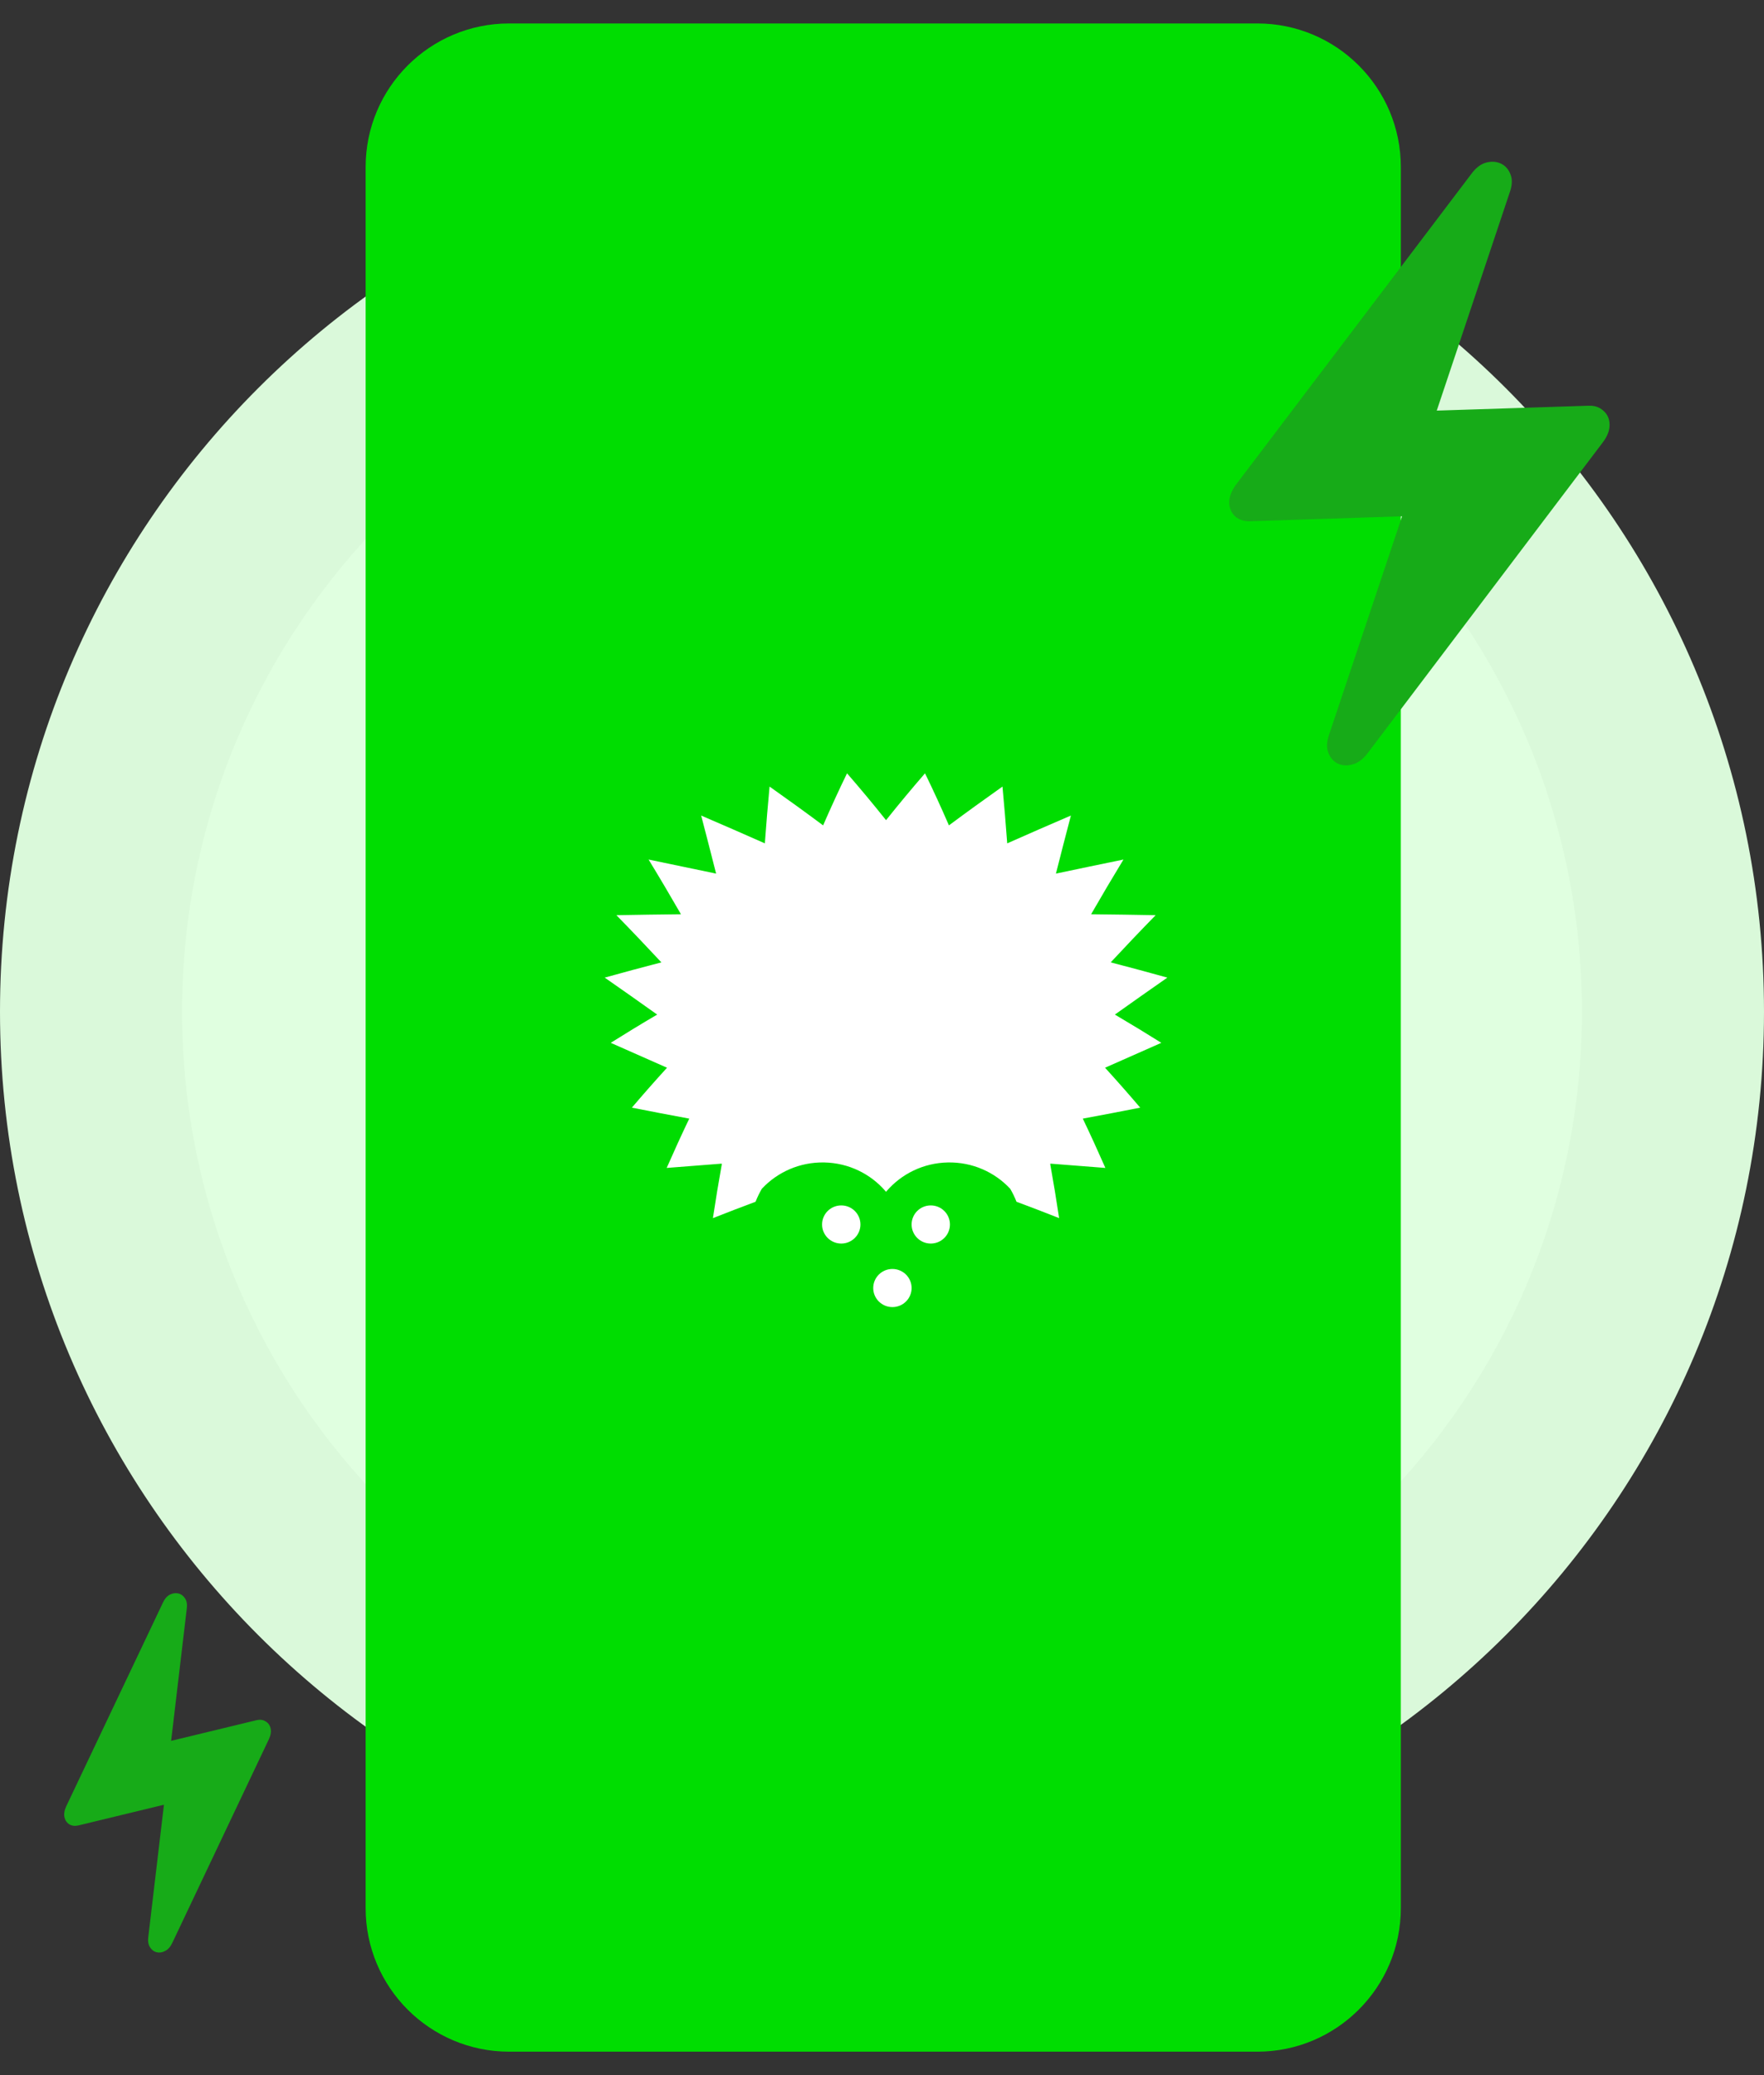
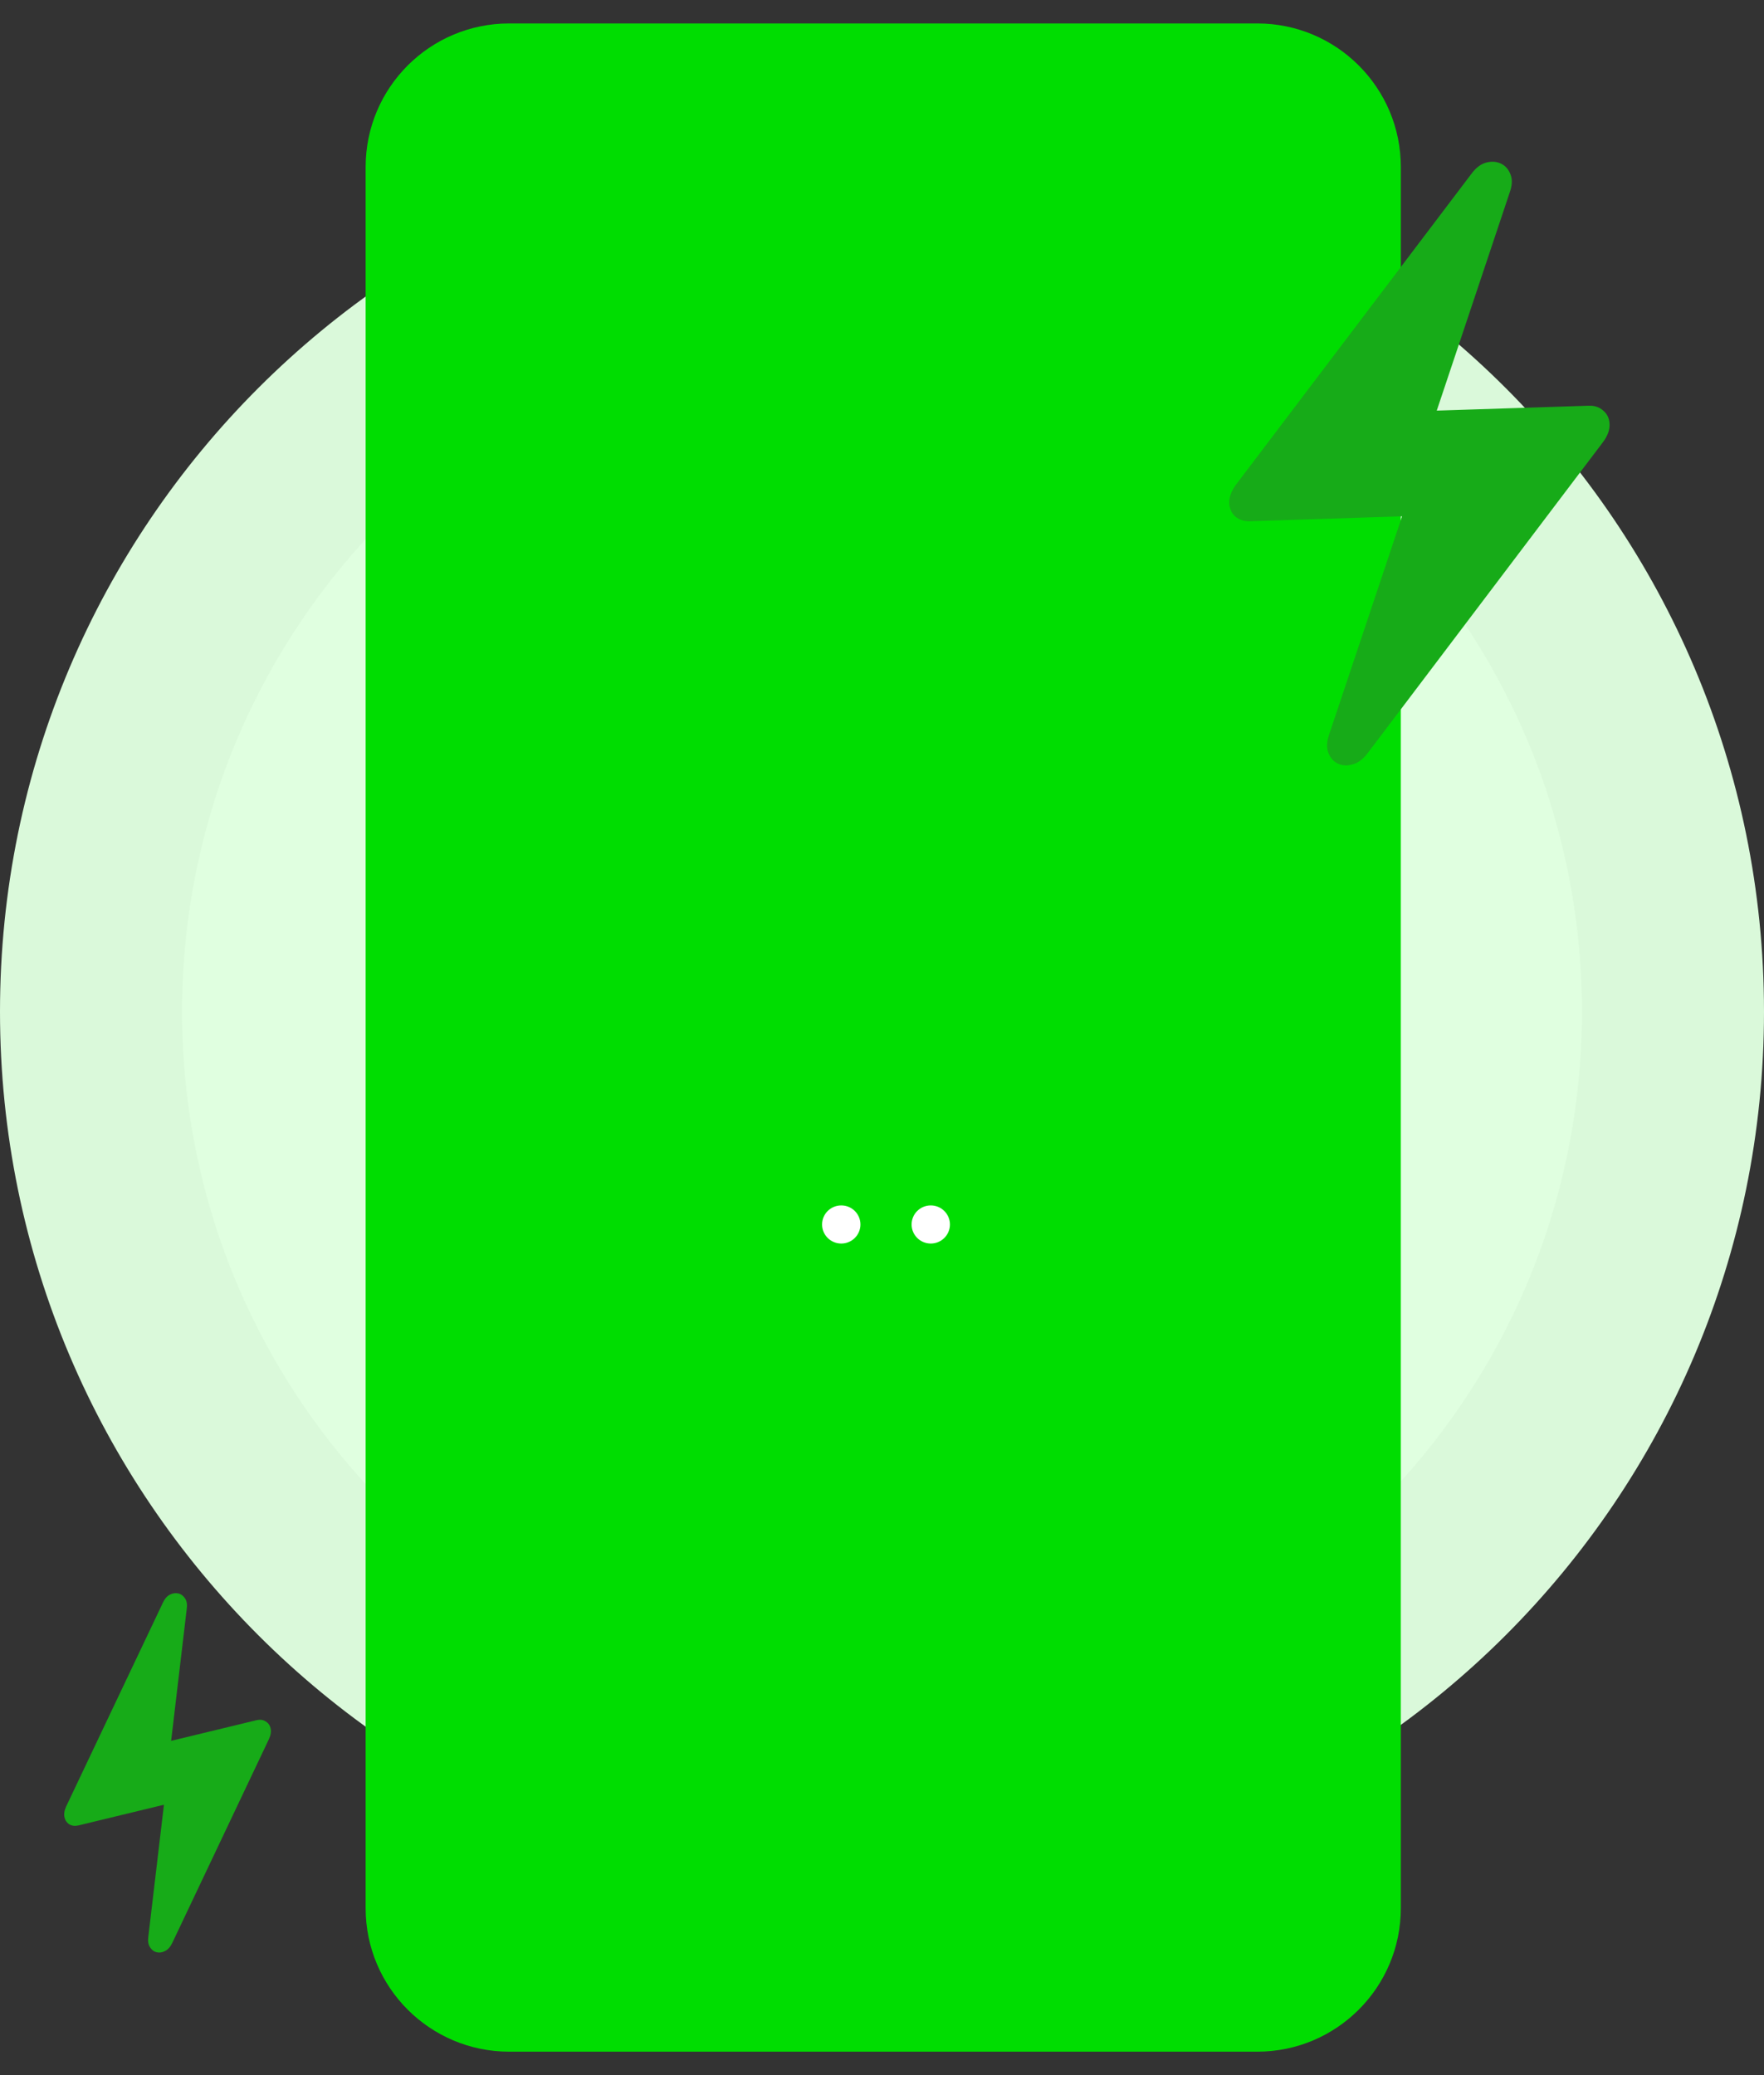
<svg xmlns="http://www.w3.org/2000/svg" width="68" height="80" viewBox="0 0 68 80" fill="none">
  <rect x="0" y="0" width="68" height="80" fill="#333333" stroke="none" />
  <path d="M68 39C68 57.778 52.778 73 34 73C15.222 73 0 57.778 0 39C0 20.222 15.222 5 34 5C52.778 5 68 20.222 68 39Z" fill="#DAF9DA" />
  <path d="M60.981 39C60.981 53.901 48.901 65.981 34 65.981C19.099 65.981 7.02 53.901 7.02 39C7.02 24.099 19.099 12.02 34 12.02C48.901 12.02 60.981 24.099 60.981 39Z" fill="#E0FFE0" />
  <path d="M14.095 6.438C14.095 3.381 16.572 0.904 19.629 0.904H48.466C51.522 0.904 54 3.381 54 6.438V73.562C54 76.618 51.522 79.096 48.466 79.096H19.629C16.572 79.096 14.095 76.618 14.095 73.562V6.438Z" fill="#00DD01" />
  <path d="M47.387 19.392C47.379 19.169 47.463 18.937 47.638 18.695L56.721 6.701C56.895 6.465 57.087 6.321 57.294 6.267C57.502 6.213 57.691 6.227 57.863 6.309C58.034 6.391 58.157 6.533 58.231 6.733C58.305 6.926 58.292 7.16 58.193 7.433L55.385 15.83L61.244 15.641C61.474 15.633 61.661 15.698 61.808 15.835C61.961 15.965 62.04 16.138 62.047 16.354C62.055 16.577 61.971 16.806 61.796 17.041L52.714 29.045C52.538 29.274 52.347 29.415 52.14 29.469C51.932 29.53 51.743 29.519 51.571 29.437C51.4 29.354 51.277 29.213 51.203 29.013C51.129 28.82 51.142 28.583 51.241 28.303L54.048 19.905L48.189 20.095C47.96 20.102 47.769 20.041 47.616 19.911C47.47 19.774 47.393 19.601 47.387 19.392Z" fill="#17AB18" />
-   <path d="M2.488 70.069C2.458 69.944 2.478 69.803 2.549 69.645L6.279 61.788C6.35 61.634 6.441 61.53 6.552 61.475C6.664 61.42 6.773 61.406 6.879 61.432C6.986 61.458 7.072 61.524 7.138 61.629C7.202 61.729 7.222 61.863 7.198 62.029L6.597 67.113L9.891 66.316C10.02 66.285 10.134 66.299 10.233 66.36C10.335 66.416 10.4 66.504 10.43 66.626C10.46 66.751 10.439 66.89 10.368 67.044L6.639 74.907C6.567 75.057 6.475 75.159 6.364 75.214C6.254 75.273 6.145 75.289 6.039 75.263C5.932 75.237 5.846 75.171 5.78 75.066C5.716 74.966 5.695 74.83 5.718 74.66L6.32 69.576L3.026 70.373C2.897 70.404 2.781 70.392 2.679 70.336C2.581 70.276 2.517 70.187 2.488 70.069Z" fill="#17AB18" />
+   <path d="M2.488 70.069C2.458 69.944 2.478 69.803 2.549 69.645L6.279 61.788C6.35 61.634 6.441 61.53 6.552 61.475C6.664 61.42 6.773 61.406 6.879 61.432C6.986 61.458 7.072 61.524 7.138 61.629C7.202 61.729 7.222 61.863 7.198 62.029L6.597 67.113L9.891 66.316C10.02 66.285 10.134 66.299 10.233 66.36C10.335 66.416 10.4 66.504 10.43 66.626C10.46 66.751 10.439 66.89 10.368 67.044L6.639 74.907C6.567 75.057 6.475 75.159 6.364 75.214C6.254 75.273 6.145 75.289 6.039 75.263C5.932 75.237 5.846 75.171 5.78 75.066C5.716 74.966 5.695 74.83 5.718 74.66L6.32 69.576L3.026 70.373C2.897 70.404 2.781 70.392 2.679 70.336C2.581 70.276 2.517 70.187 2.488 70.069" fill="#17AB18" />
  <path d="M33.169 47.206C33.169 47.612 32.838 47.941 32.43 47.941C32.021 47.941 31.69 47.612 31.69 47.206C31.69 46.8 32.021 46.471 32.43 46.471C32.838 46.471 33.169 46.8 33.169 47.206Z" fill="white" />
  <path d="M36.619 47.206C36.619 47.612 36.288 47.941 35.88 47.941C35.472 47.941 35.141 47.612 35.141 47.206C35.141 46.8 35.472 46.471 35.88 46.471C36.288 46.471 36.619 46.8 36.619 47.206Z" fill="white" />
-   <path d="M35.141 49.656C35.141 50.062 34.81 50.391 34.401 50.391C33.993 50.391 33.662 50.062 33.662 49.656C33.662 49.25 33.993 48.921 34.401 48.921C34.81 48.921 35.141 49.25 35.141 49.656Z" fill="white" />
-   <path d="M42.977 39.114C43.656 38.632 44.33 38.155 45 37.689C44.306 37.495 43.575 37.299 42.816 37.101C43.388 36.487 43.964 35.88 44.549 35.282C43.742 35.267 42.91 35.255 42.061 35.246C42.47 34.535 42.885 33.832 43.308 33.137C42.446 33.314 41.578 33.494 40.705 33.679C40.897 32.92 41.089 32.172 41.282 31.441C40.458 31.795 39.641 32.151 38.827 32.513C38.771 31.762 38.711 31.029 38.644 30.324C37.951 30.814 37.264 31.311 36.58 31.82C36.279 31.125 35.971 30.454 35.658 29.813C35.154 30.395 34.651 30.998 34.156 31.619C33.659 30.997 33.157 30.394 32.652 29.813C32.34 30.454 32.032 31.126 31.73 31.82C31.047 31.311 30.36 30.814 29.666 30.324C29.6 31.029 29.538 31.762 29.484 32.513C28.669 32.151 27.852 31.795 27.029 31.441C27.221 32.173 27.413 32.92 27.605 33.679C26.733 33.495 25.865 33.314 25.002 33.137C25.426 33.832 25.841 34.535 26.25 35.246C25.399 35.255 24.568 35.267 23.761 35.282C24.347 35.881 24.922 36.487 25.495 37.101C24.735 37.299 24.005 37.495 23.311 37.689C23.982 38.155 24.656 38.632 25.333 39.114C24.705 39.483 24.109 39.847 23.543 40.203C24.251 40.519 24.977 40.84 25.713 41.163C25.239 41.683 24.79 42.194 24.358 42.702C25.079 42.845 25.819 42.986 26.57 43.125C26.264 43.764 25.977 44.396 25.7 45.026C26.393 44.972 27.099 44.917 27.814 44.861L27.826 44.877C27.699 45.582 27.585 46.276 27.482 46.961C28.023 46.747 28.569 46.538 29.126 46.33C29.193 46.158 29.275 45.99 29.368 45.829C29.965 45.19 30.825 44.796 31.774 44.815C32.72 44.834 33.561 45.258 34.13 45.917L34.156 45.947L34.18 45.917C34.751 45.259 35.59 44.834 36.536 44.815C37.486 44.796 38.346 45.19 38.942 45.829C39.036 45.99 39.117 46.157 39.185 46.33C39.742 46.538 40.289 46.747 40.828 46.961C40.725 46.276 40.611 45.581 40.485 44.877L40.497 44.861C41.213 44.917 41.917 44.972 42.611 45.026C42.334 44.396 42.046 43.764 41.741 43.125C42.492 42.986 43.232 42.845 43.953 42.702C43.522 42.195 43.073 41.684 42.598 41.163C43.334 40.84 44.06 40.519 44.768 40.203C44.202 39.847 43.605 39.484 42.977 39.114Z" fill="white" />
</svg>